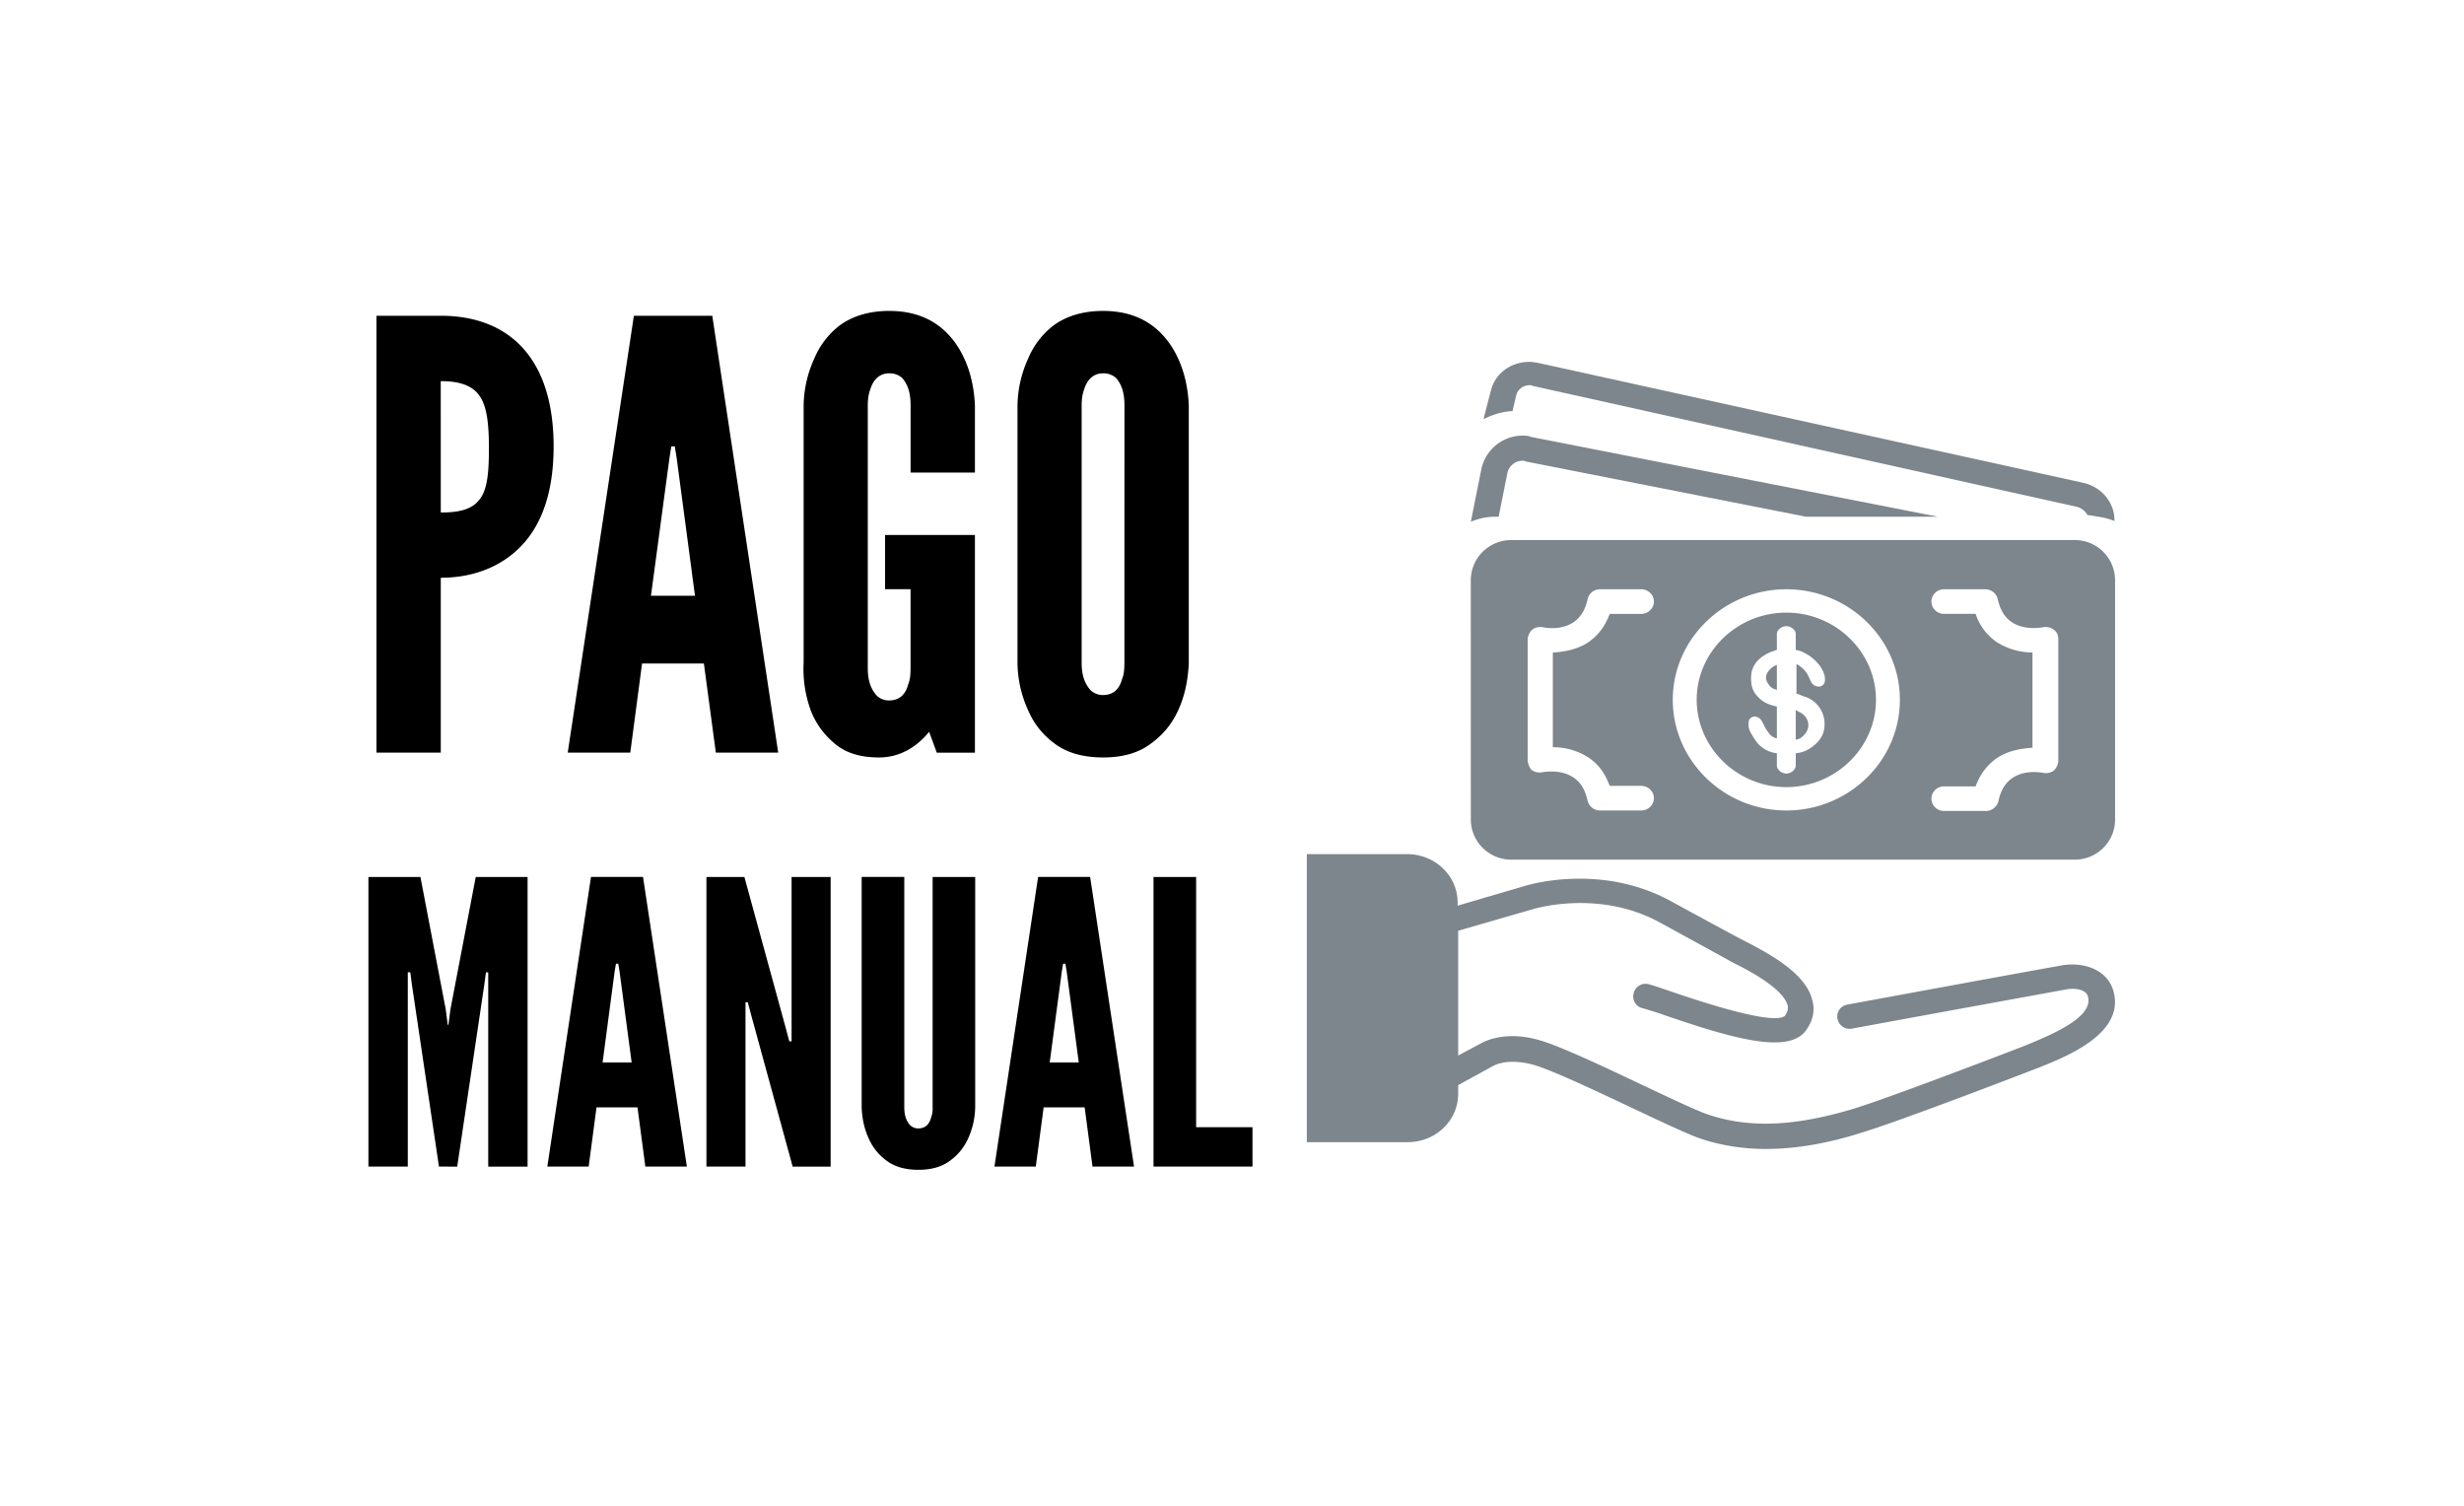
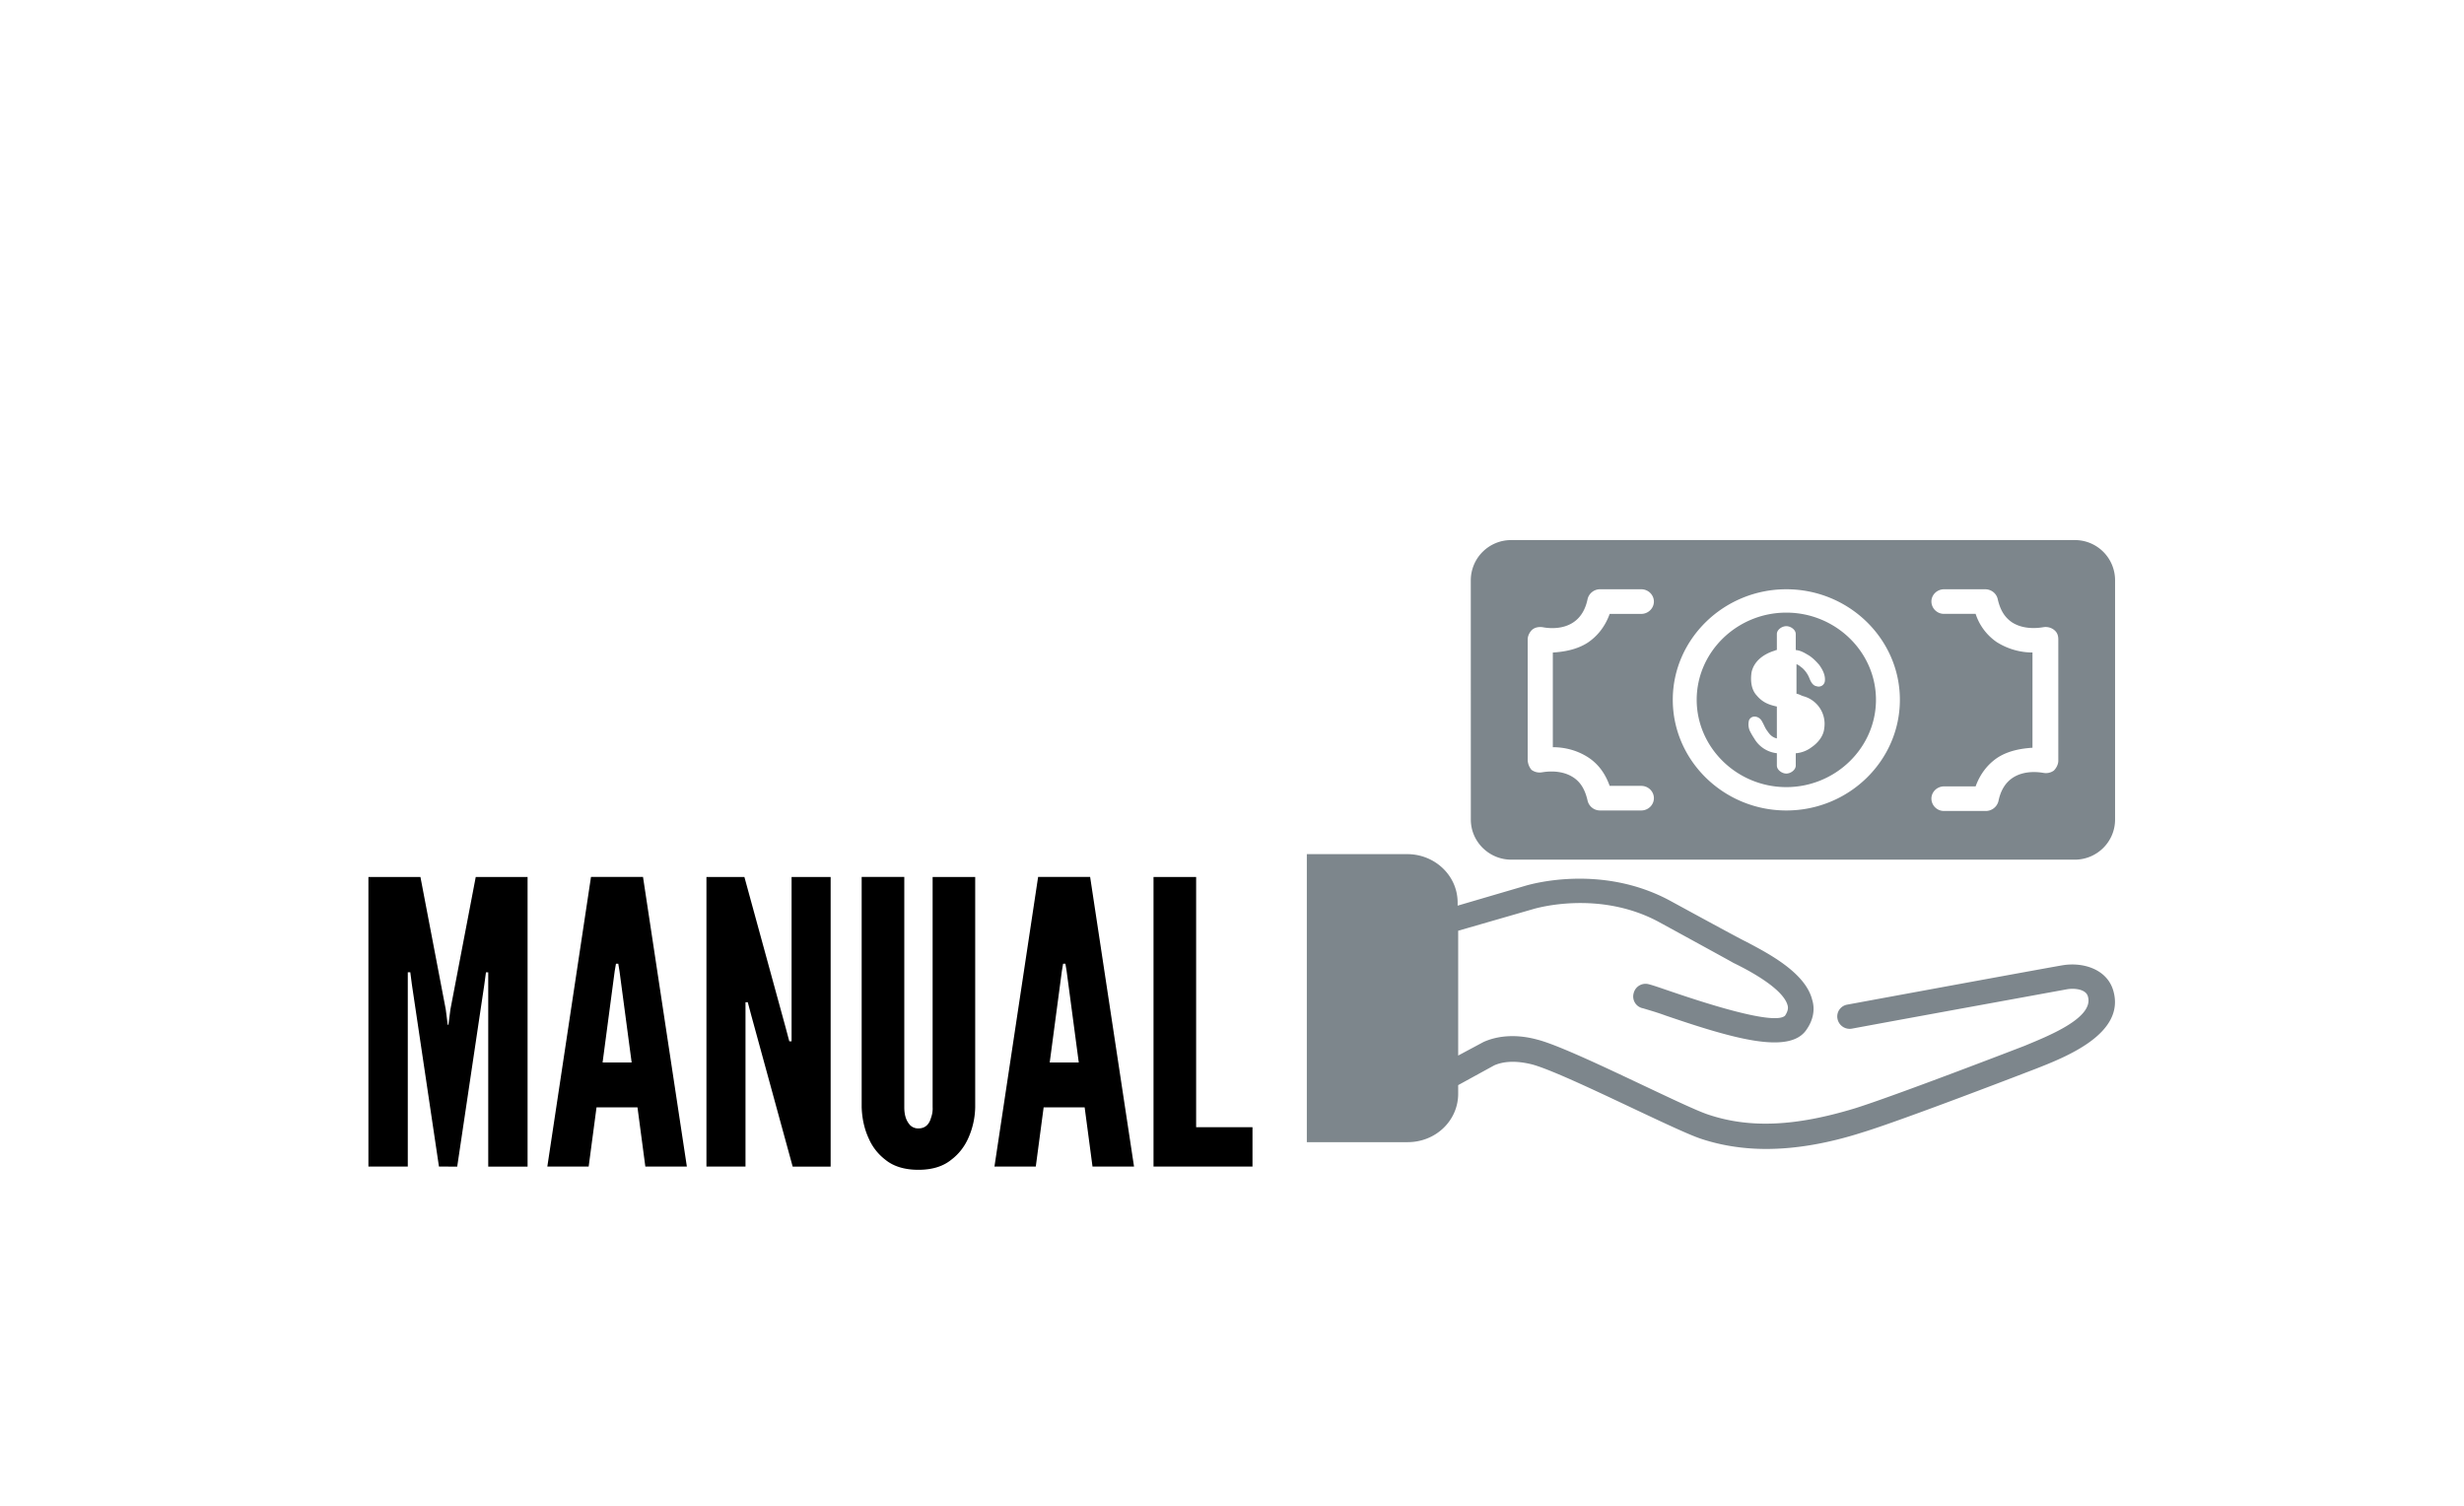
<svg xmlns="http://www.w3.org/2000/svg" width="72" viewBox="0 0 54 33" height="44" version="1.0">
  <defs>
    <clipPath id="a">
-       <path d="M32 7.93h14.613V12H32zm0 0" />
-     </clipPath>
+       </clipPath>
    <clipPath id="b">
      <path d="M28.613 18h18v7.18h-18zm0 0" />
    </clipPath>
    <clipPath id="c">
      <path d="M32 11h14.613v8H32zm0 0" />
    </clipPath>
  </defs>
+   <path fill="#FFF" d="M-5.4-3.3h64.8v39.6z" />
  <path fill="#FFF" d="M-5.4-3.3h64.8v39.6H-5.4z" />
-   <path fill="#FFF" d="M-5.4-3.3h64.8v39.6H-5.4z" />
-   <path d="M8.25 6.92h1.41c.61 0 1.223.156 1.691.598.47.445.782 1.171.782 2.265 0 1.098-.313 1.813-.782 2.254-.468.445-1.082.625-1.691.625v3.832H8.25zm1.41 4.312c.43 0 .703-.078.86-.3.156-.207.195-.559.195-1.094s-.04-.914-.196-1.149c-.156-.234-.43-.336-.86-.336zM12.442 16.494l1.45-9.574h1.718l1.445 9.574h-1.367l-.262-1.953h-1.355l-.258 1.953zm2.387-6.46-.04-.25h-.078l-.039.25-.406 3.023h.965zM19.956 10.357V8.885c0-.258-.051-.442-.18-.598a.41.41 0 0 0-.289-.105c-.246 0-.363.183-.414.351-.04.106-.055.223-.055.352v5.758c0 .273.067.457.196.601a.37.37 0 0 0 .273.106c.25 0 .367-.16.418-.356.039-.09.05-.207.05-.351v-1.731h-.558v-1.187h1.969v4.77h-.836l-.168-.458c-.262.328-.64.563-1.094.563-.457 0-.77-.118-1.004-.329a1.745 1.745 0 0 1-.496-.703 2.642 2.642 0 0 1-.156-1.043v-5.64a2.56 2.56 0 0 1 .234-1.028 1.78 1.78 0 0 1 .547-.718c.262-.196.625-.325 1.094-.325.469 0 .82.13 1.082.325.262.195.445.457.563.718.14.301.218.653.234 1.028v1.472zM26.053 14.525c-.016.39-.094.746-.234 1.043-.118.262-.301.508-.563.703-.262.211-.613.329-1.082.329-.469 0-.832-.118-1.094-.329a1.735 1.735 0 0 1-.547-.703 2.56 2.56 0 0 1-.234-1.043v-5.64a2.56 2.56 0 0 1 .234-1.028 1.78 1.78 0 0 1 .547-.718c.262-.196.625-.325 1.094-.325.469 0 .82.13 1.082.325.262.195.445.457.563.718.14.301.218.653.234 1.028zm-1.41-5.64c0-.258-.051-.442-.18-.598a.41.41 0 0 0-.289-.105c-.246 0-.363.183-.414.351-.04.106-.055.223-.055.352v5.64c0 .274.067.457.196.602a.387.387 0 0 0 .273.105c.25 0 .367-.16.418-.355.039-.09.05-.207.05-.352zm0 0" />
  <g clip-path="url(#a)">
    <path fill="#7D868C" d="M33.52 7.93c-.399 0-.747.242-.844.62l-.164.634c.195-.094.402-.164.636-.176l.082-.352c.028-.12.153-.215.29-.215.027 0 .042 0 .07.016l11.933 2.652c.098.028.18.094.223.176l.305.05c.094.017.191.044.289.083.012-.375-.262-.742-.68-.836L33.727 7.957c-.067-.012-.137-.027-.207-.027zm0 0" />
  </g>
-   <path fill="#7D868C" d="m32.844 11.324.191-.957a.344.344 0 0 1 .332-.27c.031 0 .043 0 .07.016l6.141 1.211h2.89l-8.921-1.75c-.055-.027-.121-.027-.18-.027-.426 0-.8.297-.898.715l-.235 1.172c.168-.07.348-.11.555-.11zm0 0" />
  <g clip-path="url(#b)">
    <path fill="#7D868C" d="M45.219 21.152c-.028 0-2.973.54-4.73.864a.263.263 0 0 0-.22.308.272.272 0 0 0 .317.219c1.605-.297 4.66-.852 4.715-.863.168-.028.418 0 .457.16.14.473-.899.875-1.383 1.078-.07.027-2.863 1.105-3.734 1.375-1.286.39-2.293.441-3.207.133-.567-.188-3-1.453-3.735-1.64-.441-.122-.855-.099-1.187.05l-.555.297v-2.735l1.676-.484c.012 0 1.394-.418 2.71.285 0 0 1.575.86 1.645.903.332.16 1.09.562 1.188.93.015.05.015.12-.055.226-.11.11-.621.11-2.45-.512-.245-.082-.425-.148-.538-.176a.268.268 0 0 0-.332.203.263.263 0 0 0 .21.325c.083.027.274.078.497.16 1.465.5 2.71.863 3.082.308.14-.199.195-.43.125-.656-.153-.61-1.008-1.039-1.465-1.281-.07-.027-1.645-.887-1.645-.887-1.523-.824-3.085-.351-3.14-.34l-1.52.446v-.067c0-.593-.5-1.062-1.105-1.062h-2.2v6.312h2.212c.609 0 1.105-.468 1.105-1.062v-.188l.79-.433c.276-.121.593-.078.816-.024.675.172 3.097 1.426 3.707 1.63.44.148.925.226 1.437.226.648 0 1.355-.121 2.113-.364.887-.27 3.707-1.359 3.778-1.386.691-.27 1.992-.782 1.715-1.723-.141-.473-.665-.621-1.094-.555zm0 0" />
  </g>
  <path fill="#7D868C" d="M39.148 17.25c1.079 0 1.965-.863 1.965-1.914 0-1.05-.886-1.91-1.965-1.91-1.078 0-1.964.86-1.964 1.91 0 1.05.886 1.914 1.964 1.914zm-.816-1.469c.055-.11.195-.094.266 0 .054.082.082.176.136.242.055.082.11.137.207.16v-.699c-.18-.039-.316-.093-.441-.242-.125-.133-.14-.336-.113-.512.058-.253.277-.402.511-.472.028-.012.016-.012.043-.012v-.351c0-.094.11-.172.207-.172.098 0 .207.078.207.172v.351c.114.012.18.055.293.121.082.055.149.121.22.203.097.133.14.254.124.364a.136.136 0 0 1-.18.105c-.082-.012-.124-.094-.152-.16a.607.607 0 0 0-.164-.242c-.043-.028-.059-.055-.125-.082v.648c.066.012.098.04.152.055a.628.628 0 0 1 .457.699c-.015.176-.14.324-.277.418a.657.657 0 0 1-.348.133v.27c0 .093-.109.175-.207.175-.097 0-.207-.082-.207-.176v-.27a.653.653 0 0 1-.496-.323 1.572 1.572 0 0 1-.086-.145.346.346 0 0 1-.027-.258zm0 0" />
-   <path fill="#7D868C" d="M39.563 16.078c.14-.176.054-.406-.153-.484-.027-.016-.027-.028-.055-.028v.645c.098-.012.153-.066.208-.133zM38.941 14.57c-.152.055-.304.227-.207.39.055.095.11.134.207.161zm0 0" />
  <g clip-path="url(#c)">
    <path fill="#7D868C" d="M32.234 17.96c0 .49.403.88.887.88H45.47c.484 0 .883-.39.883-.88v-5.25a.88.88 0 0 0-.883-.874H33.12a.884.884 0 0 0-.887.875zm11.547-3.874a1.196 1.196 0 0 1-.484-.633h-.692a.274.274 0 0 1-.277-.27c0-.148.125-.269.277-.269h.899c.14 0 .25.094.277.215.055.242.153.402.317.512.293.187.664.105.68.105a.3.3 0 0 1 .234.055c.07.054.097.12.097.215v2.656c0 .078-.043.16-.097.215-.07.05-.153.066-.235.05-.14-.023-.832-.12-.98.622a.286.286 0 0 1-.277.214h-.915a.274.274 0 0 1-.277-.27c0-.148.125-.269.277-.269h.692c.098-.27.262-.484.484-.632.25-.16.54-.2.762-.215V14.3c-.223 0-.5-.055-.762-.215zm-4.633-1.172c1.372 0 2.489 1.09 2.489 2.422 0 1.336-1.117 2.426-2.489 2.426-1.367 0-2.488-1.09-2.488-2.426 0-1.332 1.121-2.422 2.488-2.422zm-5.668 1.102c0-.079.04-.16.098-.215.067-.055.149-.067.234-.055.137.027.829.125.981-.617a.28.28 0 0 1 .277-.215h.899c.152 0 .277.121.277.27 0 .148-.125.27-.277.27h-.692c-.097.269-.261.483-.484.632-.25.16-.54.2-.762.215v2.074c.223 0 .5.05.762.215.234.148.387.363.484.633h.692c.152 0 .277.12.277.27 0 .148-.125.269-.277.269h-.899a.28.28 0 0 1-.277-.215c-.055-.242-.152-.406-.316-.512-.293-.191-.664-.11-.68-.11a.3.3 0 0 1-.234-.054.362.362 0 0 1-.083-.215zm0 0" />
  </g>
  <path d="m9.62 25.566-.593-3.988-.035-.27h-.055v4.258h-.863V19.22h1.14l.555 2.902.043.336h.016l.043-.336.555-2.902h1.136v6.347H10.7v-4.258h-.05l-.036.27-.594 3.988zM11.995 25.566l.957-6.347h1.14l.961 6.347h-.91l-.172-1.297h-.898l-.172 1.297zm1.582-4.281-.027-.164h-.051l-.028.164-.265 2h.637zM16.466 22.258l-.078-.293h-.05v3.601h-.856V19.22h.832l.906 3.308.078.293h.05V19.22h.856v6.347h-.832zM21.372 19.219v5.043a1.731 1.731 0 0 1-.156.691c-.078.172-.199.336-.37.465-.173.14-.407.219-.72.219-.308 0-.55-.079-.722-.22a1.174 1.174 0 0 1-.364-.464c-.093-.2-.148-.43-.156-.691v-5.043h.934v5.043c0 .183.043.304.129.398a.25.25 0 0 0 .18.07c.163 0 .242-.105.277-.234a.581.581 0 0 0 .035-.234v-5.043zM21.794 25.566l.957-6.347h1.14l.962 6.347h-.91l-.172-1.297h-.899l-.172 1.297zm1.582-4.281-.027-.164h-.051l-.027.164-.266 2h.637zM25.28 19.219h.934v5.484h1.235v.863H25.28zm0 0" />
</svg>